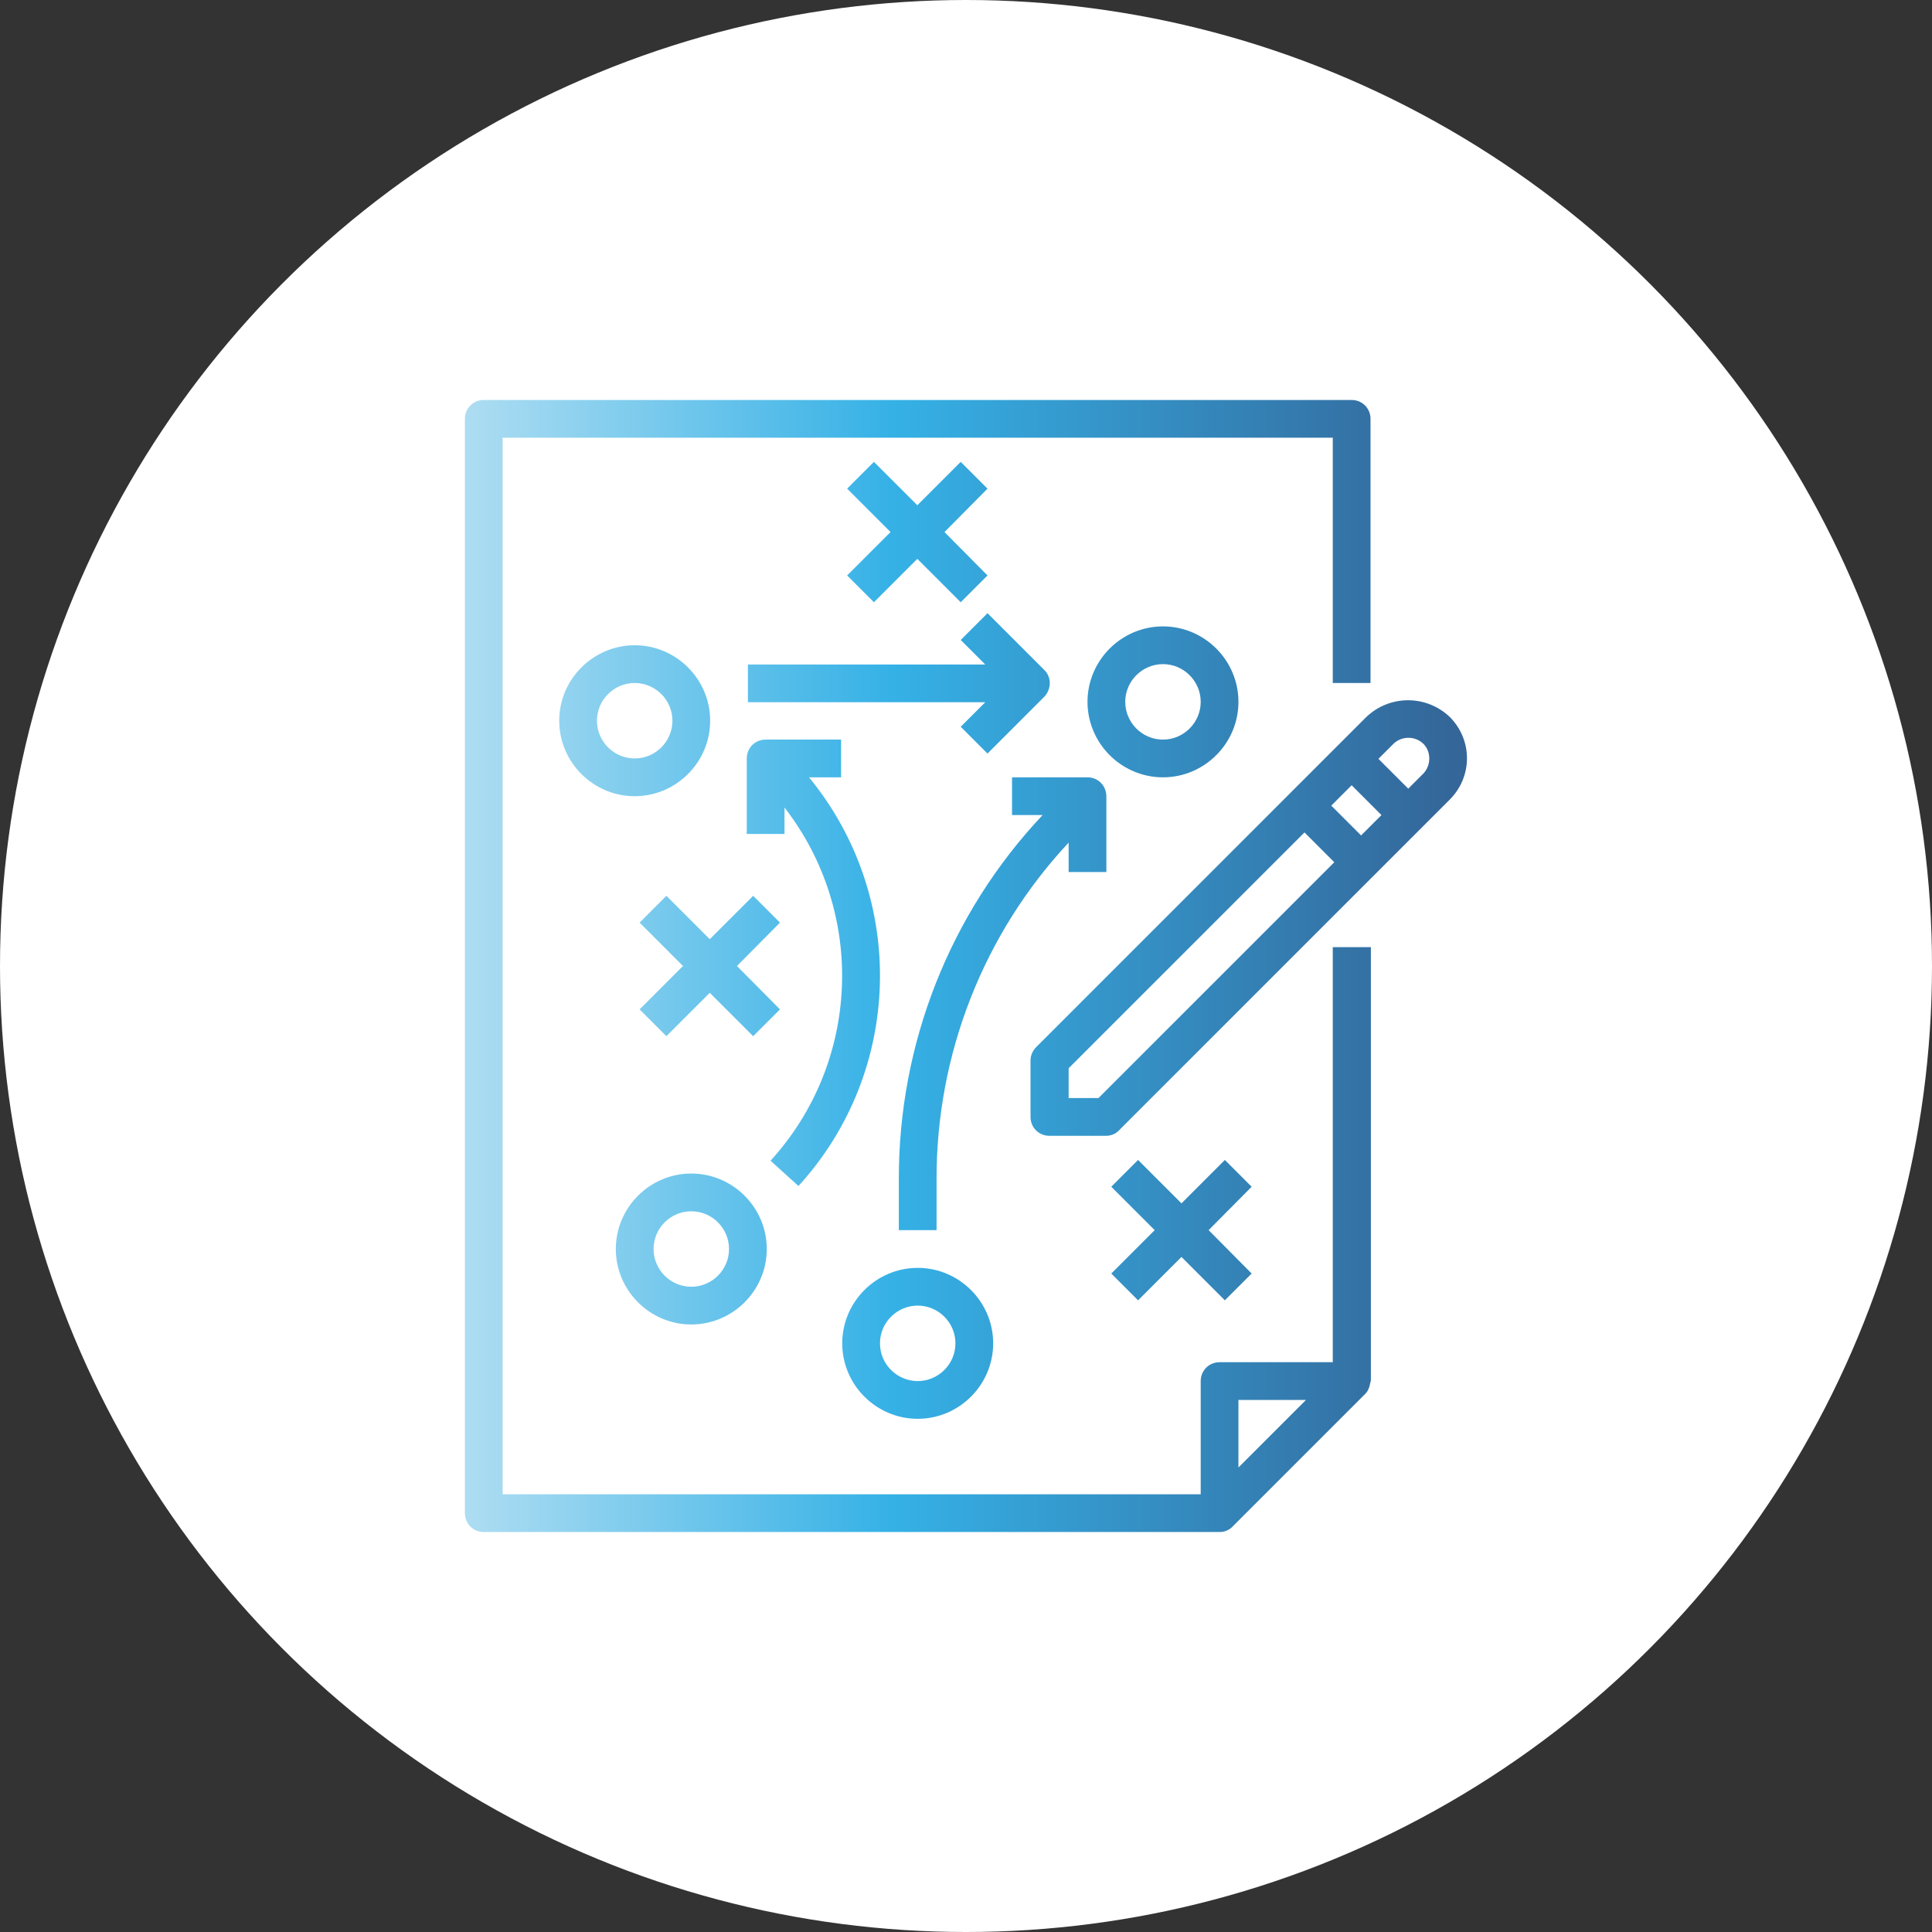
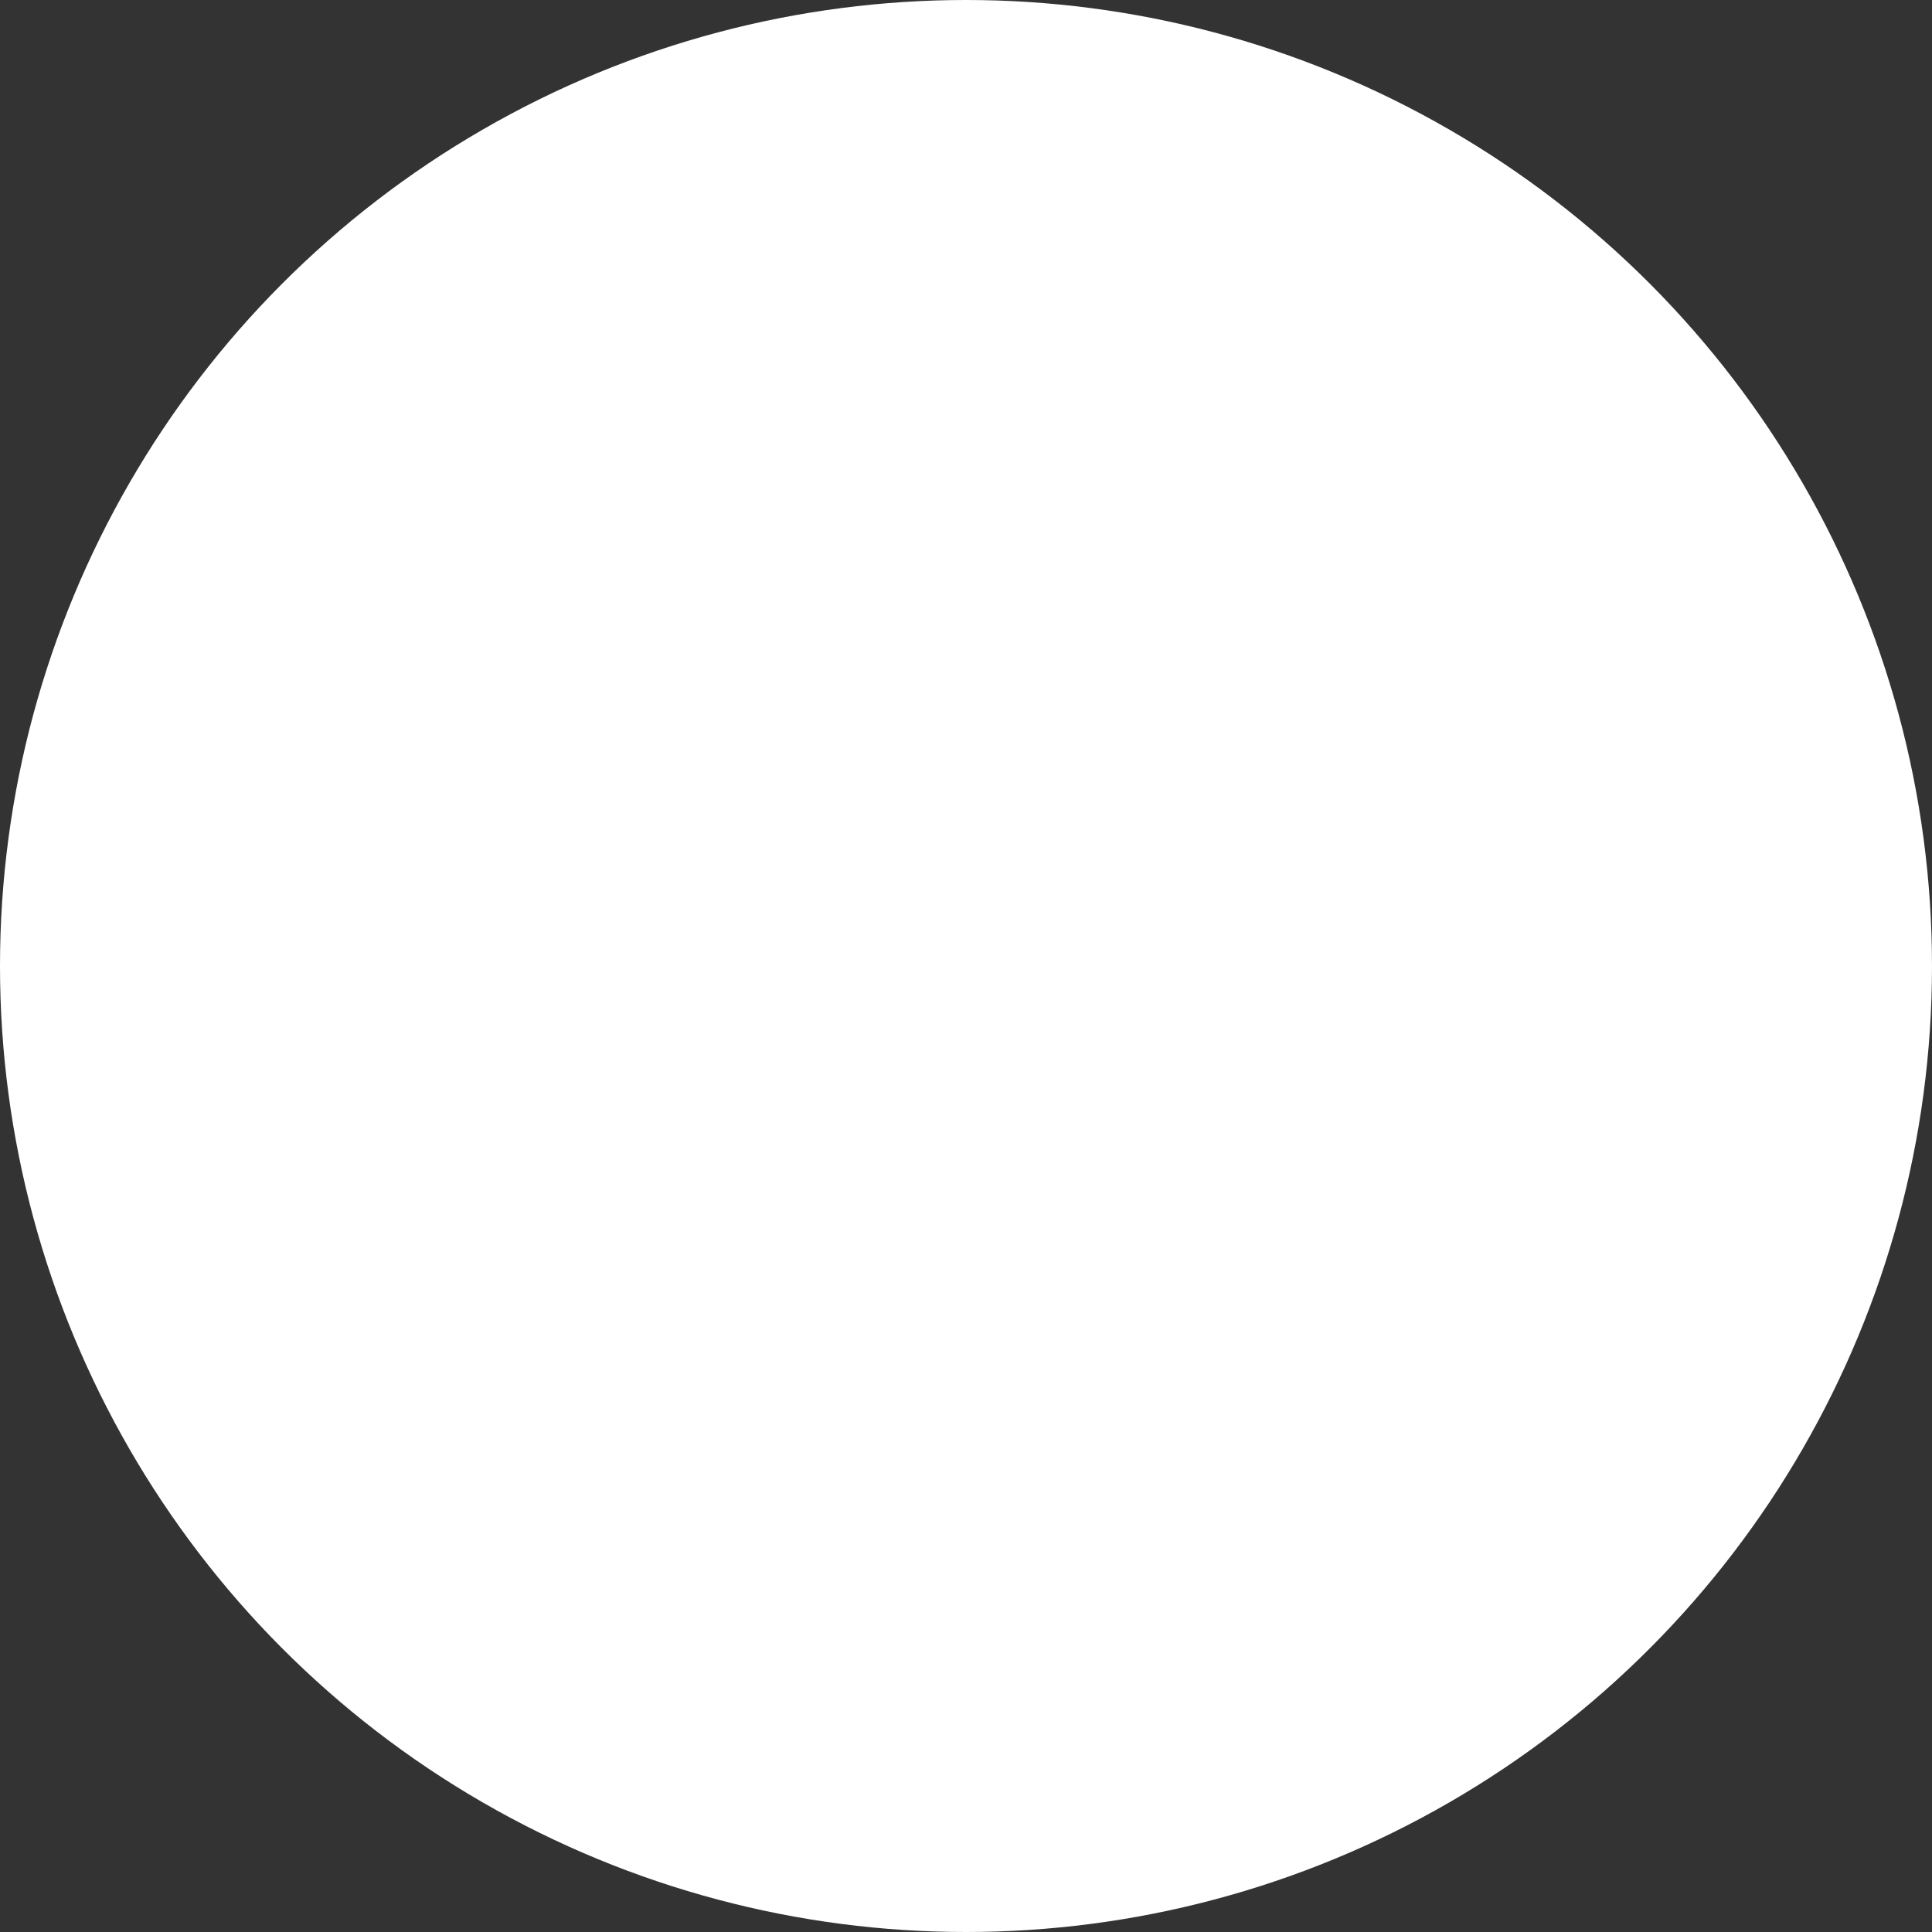
<svg xmlns="http://www.w3.org/2000/svg" version="1.1" id="Capa_1" x="0px" y="0px" viewBox="0 0 512 512" style="enable-background:new 0 0 512 512;" xml:space="preserve">
  <rect x="0" y="0" width="512" height="512" fill="#333333" stroke="none" />
  <style type="text/css"> .st0{fill:#FFFFFF;} .st1{fill:url(#SVGID_1_);} </style>
  <circle class="st0" cx="256" cy="256" r="256" />
  <linearGradient id="SVGID_1_" gradientUnits="userSpaceOnUse" x1="123.201" y1="256" x2="388.799" y2="256">
    <stop offset="4.265177e-07" style="stop-color:#AEDDF2" />
    <stop offset="0.427" style="stop-color:#35B1E6" />
    <stop offset="0.984" style="stop-color:#346699" />
  </linearGradient>
-   <path class="st1" d="M353.2,251v110h-30c-2.8,0-5,2.2-5,5v30h-185V116h220v65h10v-70c0-2.8-2.2-5-5-5h-230c-2.8,0-5,2.2-5,5v290 c0,2.8,2.2,5,5,5h195c1.3,0,2.6-0.5,3.5-1.5l35-35c0.4-0.4,0.8-0.9,1-1.5c0.1-0.2,0.1-0.3,0.2-0.5c0.1-0.4,0.2-0.9,0.3-1.3 c0-0.1,0.1-0.2,0.1-0.3V251H353.2z M328.2,388.9V371h17.9L328.2,388.9z M384.2,190c-6.2-5.9-15.9-5.9-22.1,0l-87.5,87.5 c-0.9,0.9-1.5,2.2-1.5,3.5v15c0,2.8,2.2,5,5,5h15c1.3,0,2.6-0.5,3.5-1.5l87.5-87.5C390.3,205.9,390.3,196.1,384.2,190z M291.1,291 h-7.9v-7.9l62.5-62.5l7.9,7.9L291.1,291z M360.7,221.4l-7.9-7.9l5.4-5.4l7.9,7.9L360.7,221.4z M377.2,205l-4,4l-7.9-7.9l4-4 c2.2-2.1,5.7-2.1,7.9,0C379.3,199.2,379.3,202.8,377.2,205z M168.2,171c-11,0-20,9-20,20s9,20,20,20s20-9,20-20S179.2,171,168.2,171 z M168.2,201c-5.5,0-10-4.5-10-10s4.5-10,10-10c5.5,0,10,4.5,10,10C178.2,196.5,173.7,201,168.2,201z M261.7,129.5l-7.1-7.1 l-11.5,11.5l-11.5-11.5l-7.1,7.1l11.5,11.5l-11.5,11.5l7.1,7.1l11.5-11.5l11.5,11.5l7.1-7.1L250.3,141L261.7,129.5z M308.2,166 c-11,0-20,9-20,20s9,20,20,20c11,0,20-9,20-20S319.2,166,308.2,166z M308.2,196c-5.5,0-10-4.5-10-10s4.5-10,10-10 c5.5,0,10,4.5,10,10C318.2,191.5,313.7,196,308.2,196z M183.2,311c-11,0-20,9-20,20s9,20,20,20s20-9,20-20S194.2,311,183.2,311z M183.2,341c-5.5,0-10-4.5-10-10s4.5-10,10-10c5.5,0,10,4.5,10,10S188.7,341,183.2,341z M206.7,244.5l-7.1-7.1l-11.5,11.5 l-11.5-11.5l-7.1,7.1l11.5,11.5l-11.5,11.5l7.1,7.1l11.5-11.5l11.5,11.5l7.1-7.1L195.3,256L206.7,244.5z M331.7,314.5l-7.1-7.1 l-11.5,11.5l-11.5-11.5l-7.1,7.1l11.5,11.5l-11.5,11.5l7.1,7.1l11.5-11.5l11.5,11.5l7.1-7.1L320.3,326L331.7,314.5z M214.4,206h8.5 v-10h-20c-2.8,0-5,2.2-5,5v20h10v-7c21.7,28,20.1,67.5-3.7,93.6l7.4,6.7C239.3,284,240.5,237.8,214.4,206z M243.2,336 c-11,0-20,9-20,20s9,20,20,20s20-9,20-20S254.2,336,243.2,336z M243.2,366c-5.5,0-10-4.5-10-10s4.5-10,10-10s10,4.5,10,10 S248.7,366,243.2,366z M276.7,177.5l-15-15l-7.1,7.1l6.5,6.5h-62.9v10h62.9l-6.5,6.5l7.1,7.1l15-15 C278.7,182.6,278.7,179.4,276.7,177.5z M288.2,206h-20v10h8.1c-24.6,26.1-38.2,60.7-38.1,96.6V326h10v-13.4 c-0.1-33.1,12.4-65.1,35-89.3v7.8h10v-20C293.2,208.2,291,206,288.2,206z" />
</svg>